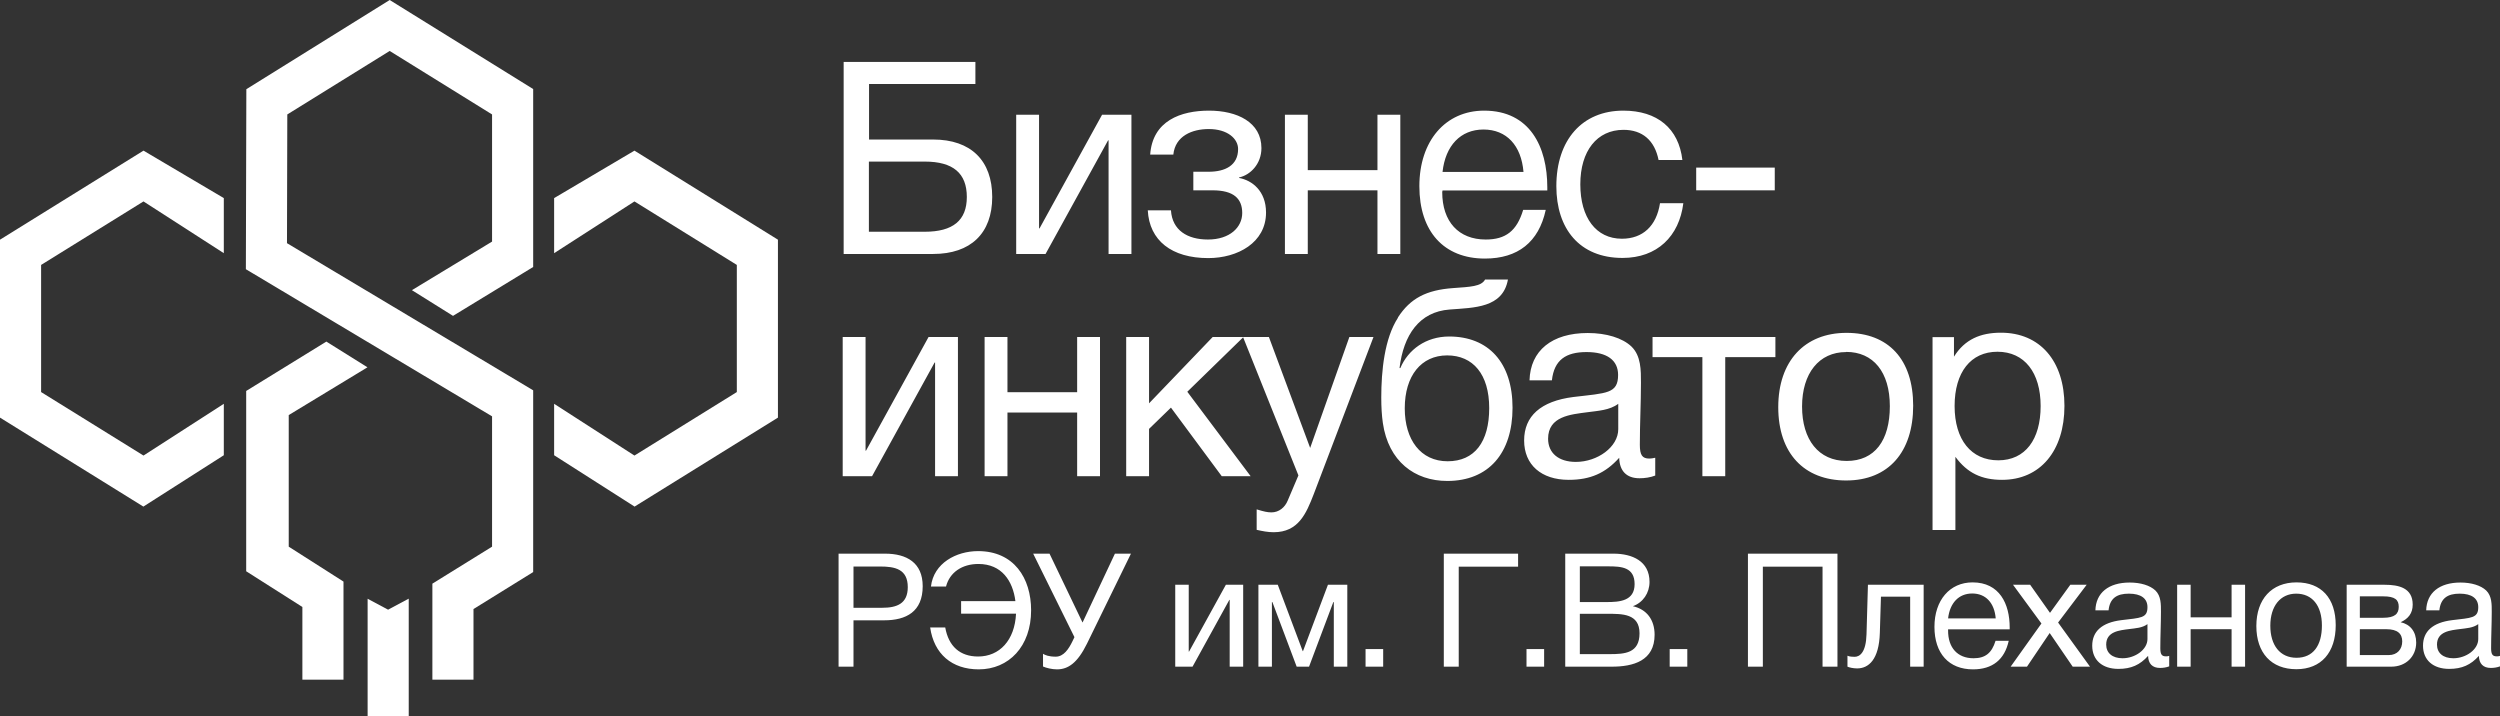
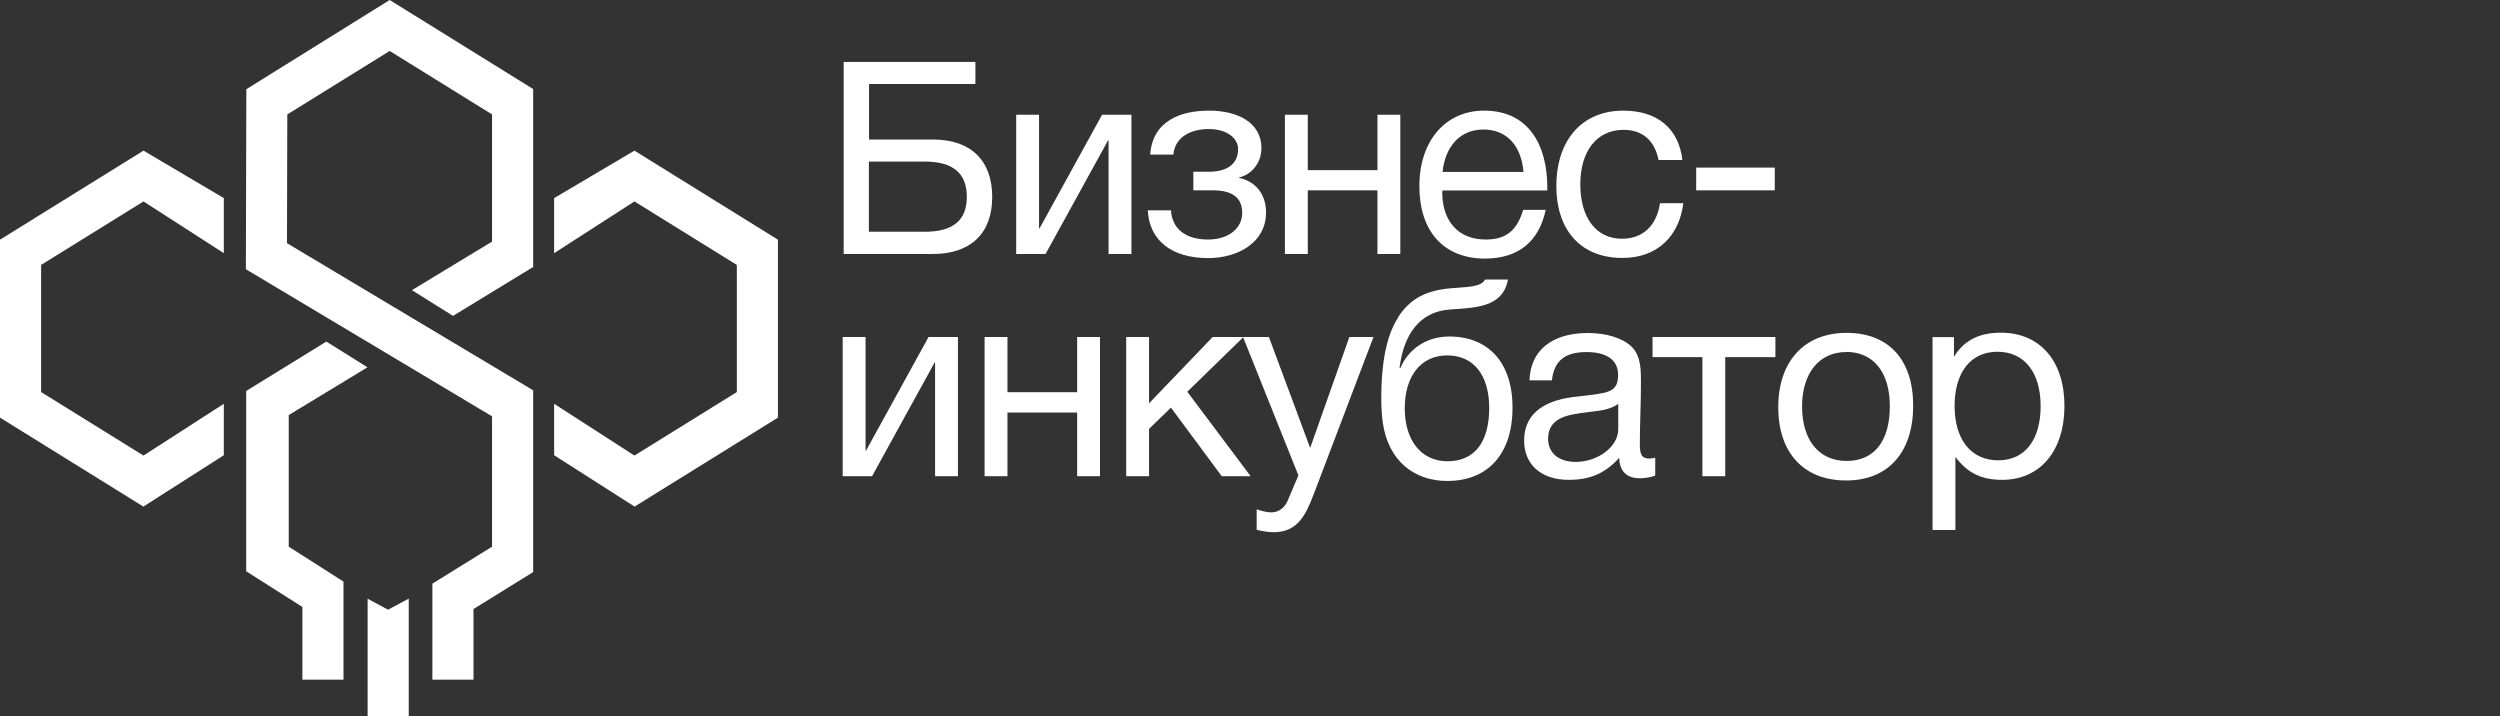
<svg xmlns="http://www.w3.org/2000/svg" viewBox="0 0 157.5 45.13" id="_Слой_1" overflow="hidden">
  <rect x="0" y="0" width="157.5" height="45.13" fill="#333333" stroke="none" />
  <defs />
  <path d="M9.04 31.92 0 26.31 0 15.1 9.04 9.49 14.1 12.48 14.1 15.95 9.04 12.69 2.59 16.69 2.59 24.7 9.04 28.7 14.1 25.44 14.1 28.68 9.04 31.91Z" stroke-width="0" fill="#FFFFFF" />
  <path d="M29.83 42.82 27.24 42.82 27.24 36.77 31 34.44 31 26.23 15.49 16.96 15.52 5.62 24.55 0 33.59 5.61 33.59 16.82 28.54 19.9 25.95 18.28 31 15.22 31 7.21 24.55 3.21 18.1 7.21 18.08 15.32 33.59 24.59 33.59 36.04 29.83 38.37 29.83 42.82Z" stroke-width="0" fill="#FFFFFF" />
  <path d="M21.64 42.82 19.05 42.82 19.05 38.24 15.51 35.99 15.51 24.63 20.56 21.52 23.15 23.14 18.19 26.15 18.19 34.44 21.64 36.64 21.64 42.83Z" stroke-width="0" fill="#FFFFFF" />
  <path d="M39.97 31.92 49.01 26.31 49.01 15.1 39.97 9.49 34.91 12.48 34.91 15.95 39.97 12.69 46.42 16.69 46.42 24.7 39.97 28.7 34.91 25.44 34.91 28.68 39.97 31.91Z" stroke-width="0" fill="#FFFFFF" />
  <path d="M25.74 37.72 24.45 38.41 23.16 37.72 23.16 45.13 25.75 45.13 25.75 37.72Z" stroke-width="0" fill="#FFFFFF" />
  <path d="M54.74 8.79 58.79 8.79C61.17 8.79 62.51 10.12 62.51 12.41 62.51 14.7 61.15 16 58.79 16L53.15 16 53.15 3.9 61.45 3.9 61.45 5.29 54.75 5.29 54.75 8.79ZM60.91 12.41C60.91 10.91 60.04 10.18 58.26 10.18L54.74 10.18 54.74 14.6 58.26 14.6C60.03 14.6 60.91 13.89 60.91 12.41ZM65.87 16 64.02 16 64.02 7.23 65.46 7.23 65.46 14.39 65.49 14.39 69.43 7.23 71.28 7.23 71.28 16 69.84 16 69.84 8.84 69.81 8.84 65.87 16ZM72.46 9.76C72.6 7.6 74.4 6.97 76.17 6.97 77.94 6.97 79.47 7.7 79.47 9.33 79.47 10.33 78.77 11.03 78.06 11.18L78.06 11.21C78.88 11.36 79.76 12.03 79.76 13.39 79.76 15.29 77.97 16.26 76.12 16.26 73.82 16.26 72.41 15.16 72.31 13.25L73.77 13.25C73.85 14.51 74.81 15.09 76.1 15.09 77.48 15.09 78.26 14.32 78.26 13.42 78.26 12.52 77.73 11.99 76.39 11.99L75.18 11.99 75.18 10.82 76.15 10.82C77.17 10.82 78 10.43 78 9.39 78 8.74 77.34 8.13 76.15 8.13 75.11 8.13 74.04 8.56 73.92 9.74L72.46 9.74ZM82.39 16 80.95 16 80.95 7.23 82.39 7.23 82.39 10.72 86.78 10.72 86.78 7.23 88.22 7.23 88.22 16 86.78 16 86.78 11.99 82.39 11.99 82.39 16ZM97.38 13.23C96.94 15.25 95.63 16.29 93.55 16.29 90.97 16.29 89.42 14.59 89.42 11.73 89.42 8.87 91.07 6.97 93.5 6.97 96.39 6.97 97.48 9.26 97.48 11.8L97.48 12 90.88 12 90.86 12.1C90.86 13.97 91.9 15.09 93.6 15.09 94.86 15.09 95.56 14.55 95.96 13.22L97.37 13.22ZM95.98 10.83C95.84 9.16 94.91 8.16 93.46 8.16 92.01 8.16 91.06 9.18 90.88 10.83L95.98 10.83ZM106.05 12.8C105.79 14.89 104.4 16.25 102.22 16.25 99.5 16.25 98.05 14.4 98.05 11.73 98.05 8.81 99.68 6.97 102.27 6.97 104.41 6.97 105.76 8.09 105.99 10.08L104.49 10.08C104.24 8.84 103.47 8.18 102.28 8.18 100.61 8.18 99.56 9.51 99.56 11.61 99.56 13.71 100.55 15.04 102.18 15.04 103.49 15.04 104.36 14.24 104.58 12.8L106.04 12.8ZM111.81 10.56 111.81 11.99 106.86 11.99 106.86 10.56 111.81 10.56ZM54.94 30 53.09 30 53.09 21.23 54.53 21.23 54.53 28.39 54.56 28.39 58.5 21.23 60.35 21.23 60.35 30 58.91 30 58.91 22.84 58.88 22.84 54.94 30ZM63.47 30 62.03 30 62.03 21.23 63.47 21.23 63.47 24.71 67.86 24.71 67.86 21.23 69.3 21.23 69.3 30 67.86 30 67.86 25.99 63.47 25.99 63.47 30ZM78.81 30 76.97 30 73.77 25.68 72.39 27.02 72.39 30 70.95 30 70.95 21.23 72.39 21.23 72.39 25.41 76.4 21.23 78.34 21.23 74.8 24.68 78.79 30ZM86.53 21.23 82.77 31.12C82.29 32.36 81.8 33.53 80.24 33.53 79.87 33.53 79.53 33.46 79.17 33.38L79.17 32.09C79.63 32.23 79.85 32.28 80.1 32.28 80.58 32.28 80.95 31.96 81.12 31.55L81.8 29.95 78.31 21.23 79.94 21.23 82.54 28.22 85.01 21.23 86.52 21.23ZM88.07 20C88.85 18.79 89.87 18.27 91.54 18.15 92.64 18.07 93.32 18.05 93.56 17.61L95 17.61C94.68 19.41 92.86 19.38 91.33 19.5 89.41 19.64 88.42 21.11 88.17 23.19L88.22 23.19C88.71 22.03 89.83 21.2 91.3 21.2 93.76 21.2 95.29 22.83 95.29 25.69 95.29 28.55 93.78 30.3 91.18 30.3 89.12 30.3 87.47 29.06 87.12 26.65 87.05 26.17 87.02 25.63 87.02 25.05 87.02 23.37 87.22 21.33 88.07 20.02ZM88.5 25.73C88.5 27.7 89.5 29.06 91.2 29.06 92.9 29.06 93.82 27.84 93.82 25.71 93.82 23.58 92.8 22.39 91.17 22.39 89.54 22.39 88.5 23.67 88.5 25.72ZM104.28 28.84 104.28 29.96C103.97 30.08 103.62 30.13 103.29 30.13 102.47 30.13 102.03 29.67 102.01 28.84 101.14 29.81 100.19 30.23 98.83 30.23 97.1 30.23 96.02 29.28 96.02 27.75 96.02 26.22 97.06 25.27 99.13 25.01 101.22 24.76 101.94 24.81 101.94 23.62 101.94 22.69 101.24 22.18 99.95 22.18 98.66 22.18 97.91 22.67 97.77 23.96L96.36 23.96C96.41 22.09 97.77 20.98 100.03 20.98 101.2 20.98 102.21 21.29 102.78 21.83 103.39 22.42 103.38 23.33 103.38 24.11 103.38 25.42 103.31 26.71 103.31 28.02 103.31 28.67 103.46 28.89 103.91 28.89 104.05 28.89 104.11 28.87 104.27 28.84ZM101.95 25.44C101.41 25.85 100.66 25.88 100.01 25.97 98.96 26.11 97.53 26.22 97.53 27.64 97.53 28.54 98.19 29.1 99.28 29.1 100.64 29.1 101.95 28.16 101.95 27.04L101.95 25.44ZM111.84 22.5 108.69 22.5 108.69 30 107.25 30 107.25 22.5 104.11 22.5 104.11 21.23 111.85 21.23 111.85 22.5ZM116.33 20.97C118.98 20.97 120.53 22.65 120.53 25.56 120.53 28.47 118.98 30.27 116.31 30.27 113.64 30.27 112.03 28.54 112.03 25.65 112.03 22.76 113.68 20.97 116.33 20.97ZM116.3 22.18C114.6 22.18 113.53 23.52 113.53 25.61 113.53 27.7 114.57 29.04 116.34 29.04 118.11 29.04 119.06 27.75 119.06 25.59 119.06 23.43 118.01 22.17 116.31 22.17ZM123.1 21.23 123.1 22.47C123.78 21.38 124.77 20.96 126.06 20.96 128.51 20.96 130.06 22.73 130.06 25.57 130.06 28.41 128.53 30.23 126.13 30.23 124.84 30.23 123.94 29.8 123.19 28.78L123.19 33.39 121.75 33.39 121.75 21.24 123.11 21.24ZM125.84 22.16C124.16 22.16 123.14 23.45 123.14 25.58 123.14 27.71 124.19 29 125.89 29 127.59 29 128.56 27.69 128.56 25.58 128.56 23.47 127.54 22.16 125.84 22.16Z" stroke-width="0" fill="#FFFFFF" />
-   <path d="M52.83 34.88 55.76 34.88C57.12 34.88 58.13 35.45 58.13 36.93 58.13 38.54 57.09 39.08 55.7 39.08L53.77 39.08 53.77 42 52.83 42 52.83 34.88ZM53.77 35.69 53.77 38.29 55.58 38.29C56.49 38.29 57.19 38.04 57.19 36.99 57.19 35.85 56.38 35.69 55.45 35.69L53.77 35.69ZM64.96 38.45C64.96 40.73 63.55 42.17 61.66 42.17 59.97 42.17 58.84 41.2 58.6 39.53L59.55 39.53C59.76 40.72 60.48 41.36 61.62 41.36 62.97 41.36 63.93 40.34 64.01 38.66L60.55 38.66 60.55 37.87 63.97 37.87C63.81 36.6 63.11 35.53 61.64 35.53 60.61 35.53 59.83 36.06 59.6 36.95L58.65 36.95C58.82 35.48 60.24 34.72 61.62 34.72 63.87 34.72 64.96 36.41 64.96 38.45ZM67.69 40.14 65.09 34.88 66.12 34.88 68.2 39.22 70.24 34.88 71.25 34.88 68.48 40.55C67.88 41.77 67.29 42.17 66.59 42.17 66.27 42.17 65.91 42.08 65.71 41.99L65.71 41.19C65.84 41.27 66.07 41.37 66.51 41.37 67.01 41.37 67.33 40.89 67.57 40.39L67.69 40.14ZM75.13 42 74.04 42 74.04 36.84 74.89 36.84 74.89 41.05 74.91 41.05 77.23 36.84 78.32 36.84 78.32 42 77.47 42 77.47 37.79 77.45 37.79 75.13 42ZM84.88 42 84.03 42 84.03 37.93 84 37.93 82.47 42 81.69 42 80.16 37.93 80.13 37.93 80.13 42 79.28 42 79.28 36.84 80.5 36.84 82.07 41.02 82.09 41.02 83.66 36.84 84.88 36.84 84.88 42ZM87.14 40.89 87.14 42 86.03 42 86.03 40.89 87.14 40.89ZM91.9 42 90.96 42 90.96 34.88 95.64 34.88 95.64 35.7 91.9 35.7 91.9 42ZM97.28 40.89 97.28 42 96.17 42 96.17 40.89 97.28 40.89ZM98.61 34.88 101.65 34.88C102.83 34.88 103.92 35.35 103.92 36.66 103.92 37.36 103.51 37.96 102.87 38.19 103.75 38.39 104.24 39.05 104.24 39.99 104.24 41.63 102.9 42 101.54 42L98.61 42 98.61 34.88ZM99.53 35.68 99.53 37.93 101.22 37.93C102.02 37.93 102.98 37.87 102.98 36.8 102.98 35.73 102.15 35.68 101.31 35.68L99.53 35.68ZM99.53 38.67 99.53 41.21 101.41 41.21C102.36 41.21 103.29 41.15 103.29 39.9 103.29 38.65 102.2 38.67 101.25 38.67L99.53 38.67ZM106.3 40.89 106.3 42 105.19 42 105.19 40.89 106.3 40.89ZM115.76 34.88 115.76 42 114.82 42 114.82 35.7 111.06 35.7 111.06 42 110.12 42 110.12 34.88 115.76 34.88ZM121.19 36.84 121.19 42 120.34 42 120.34 37.59 118.5 37.59 118.43 39.87C118.38 41.56 117.72 42.11 117 42.11 116.75 42.11 116.5 42.05 116.39 42L116.39 41.31C116.5 41.37 116.73 41.38 116.84 41.38 117.18 41.38 117.56 41.08 117.59 39.96L117.68 36.84 121.19 36.84ZM126.55 40.37C126.29 41.56 125.52 42.17 124.3 42.17 122.78 42.17 121.87 41.17 121.87 39.49 121.87 37.81 122.84 36.69 124.27 36.69 125.97 36.69 126.61 38.04 126.61 39.53L126.61 39.65 122.73 39.65 122.73 39.71C122.72 40.81 123.33 41.47 124.33 41.47 125.07 41.47 125.48 41.15 125.72 40.37L126.55 40.37ZM125.73 38.96C125.65 37.98 125.1 37.39 124.25 37.39 123.4 37.39 122.84 37.99 122.73 38.96L125.73 38.96ZM131.46 36.84 129.66 39.22 131.67 42 130.58 42 129.13 39.88 127.7 42 126.67 42 128.61 39.28 126.82 36.84 127.9 36.84 129.15 38.61 130.43 36.84 131.46 36.84ZM136.66 41.32 136.66 41.98C136.48 42.05 136.27 42.08 136.08 42.08 135.6 42.08 135.34 41.81 135.33 41.32 134.82 41.89 134.26 42.14 133.46 42.14 132.44 42.14 131.81 41.58 131.81 40.68 131.81 39.78 132.42 39.22 133.64 39.07 134.87 38.92 135.29 38.95 135.29 38.25 135.29 37.7 134.88 37.4 134.12 37.4 133.36 37.4 132.92 37.69 132.84 38.45L132.01 38.45C132.04 37.35 132.84 36.7 134.17 36.7 134.86 36.7 135.45 36.88 135.79 37.2 136.15 37.55 136.14 38.08 136.14 38.54 136.14 39.31 136.1 40.07 136.1 40.84 136.1 41.22 136.19 41.35 136.45 41.35 136.53 41.35 136.57 41.35 136.66 41.32ZM135.29 39.32C134.97 39.56 134.53 39.58 134.15 39.63 133.53 39.71 132.69 39.78 132.69 40.61 132.69 41.14 133.08 41.47 133.72 41.47 134.52 41.47 135.29 40.92 135.29 40.26L135.29 39.32ZM138.01 42 137.16 42 137.16 36.84 138.01 36.84 138.01 38.89 140.59 38.89 140.59 36.84 141.44 36.84 141.44 42 140.59 42 140.59 39.64 138.01 39.64 138.01 42ZM144.68 36.69C146.24 36.69 147.15 37.68 147.15 39.39 147.15 41.1 146.24 42.16 144.67 42.16 143.1 42.16 142.15 41.14 142.15 39.44 142.15 37.74 143.12 36.69 144.68 36.69ZM144.66 37.4C143.66 37.4 143.03 38.19 143.03 39.42 143.03 40.65 143.64 41.44 144.68 41.44 145.72 41.44 146.28 40.68 146.28 39.41 146.28 38.14 145.66 37.4 144.66 37.4ZM147.84 42 147.84 36.84 150.23 36.84C151.13 36.84 152 37.04 152 38.09 152 38.64 151.72 38.98 151.24 39.2L151.24 39.2C151.84 39.33 152.22 39.79 152.22 40.48 152.22 41.36 151.57 42 150.65 42L147.84 42ZM150.14 38.92C150.87 38.92 151.12 38.67 151.12 38.23 151.12 37.79 150.89 37.57 150.14 37.57L148.67 37.57 148.67 38.92 150.14 38.92ZM148.67 39.64 148.67 41.27 150.49 41.27C151.03 41.27 151.34 40.9 151.34 40.41 151.34 39.92 151.04 39.64 150.34 39.64L148.67 39.64ZM157.5 41.32 157.5 41.98C157.32 42.05 157.11 42.08 156.92 42.08 156.44 42.08 156.18 41.81 156.17 41.32 155.66 41.89 155.1 42.14 154.3 42.14 153.28 42.14 152.65 41.58 152.65 40.68 152.65 39.78 153.26 39.22 154.48 39.07 155.71 38.92 156.13 38.95 156.13 38.25 156.13 37.7 155.72 37.4 154.96 37.4 154.2 37.4 153.76 37.69 153.68 38.45L152.85 38.45C152.88 37.35 153.68 36.7 155.01 36.7 155.7 36.7 156.29 36.88 156.63 37.2 156.99 37.55 156.98 38.08 156.98 38.54 156.98 39.31 156.94 40.07 156.94 40.84 156.94 41.22 157.03 41.35 157.29 41.35 157.37 41.35 157.41 41.35 157.5 41.32ZM156.13 39.32C155.81 39.56 155.37 39.58 154.99 39.63 154.37 39.71 153.53 39.78 153.53 40.61 153.53 41.14 153.92 41.47 154.56 41.47 155.36 41.47 156.13 40.92 156.13 40.26L156.13 39.32Z" stroke-width="0" fill="#FFFFFF" />
</svg>